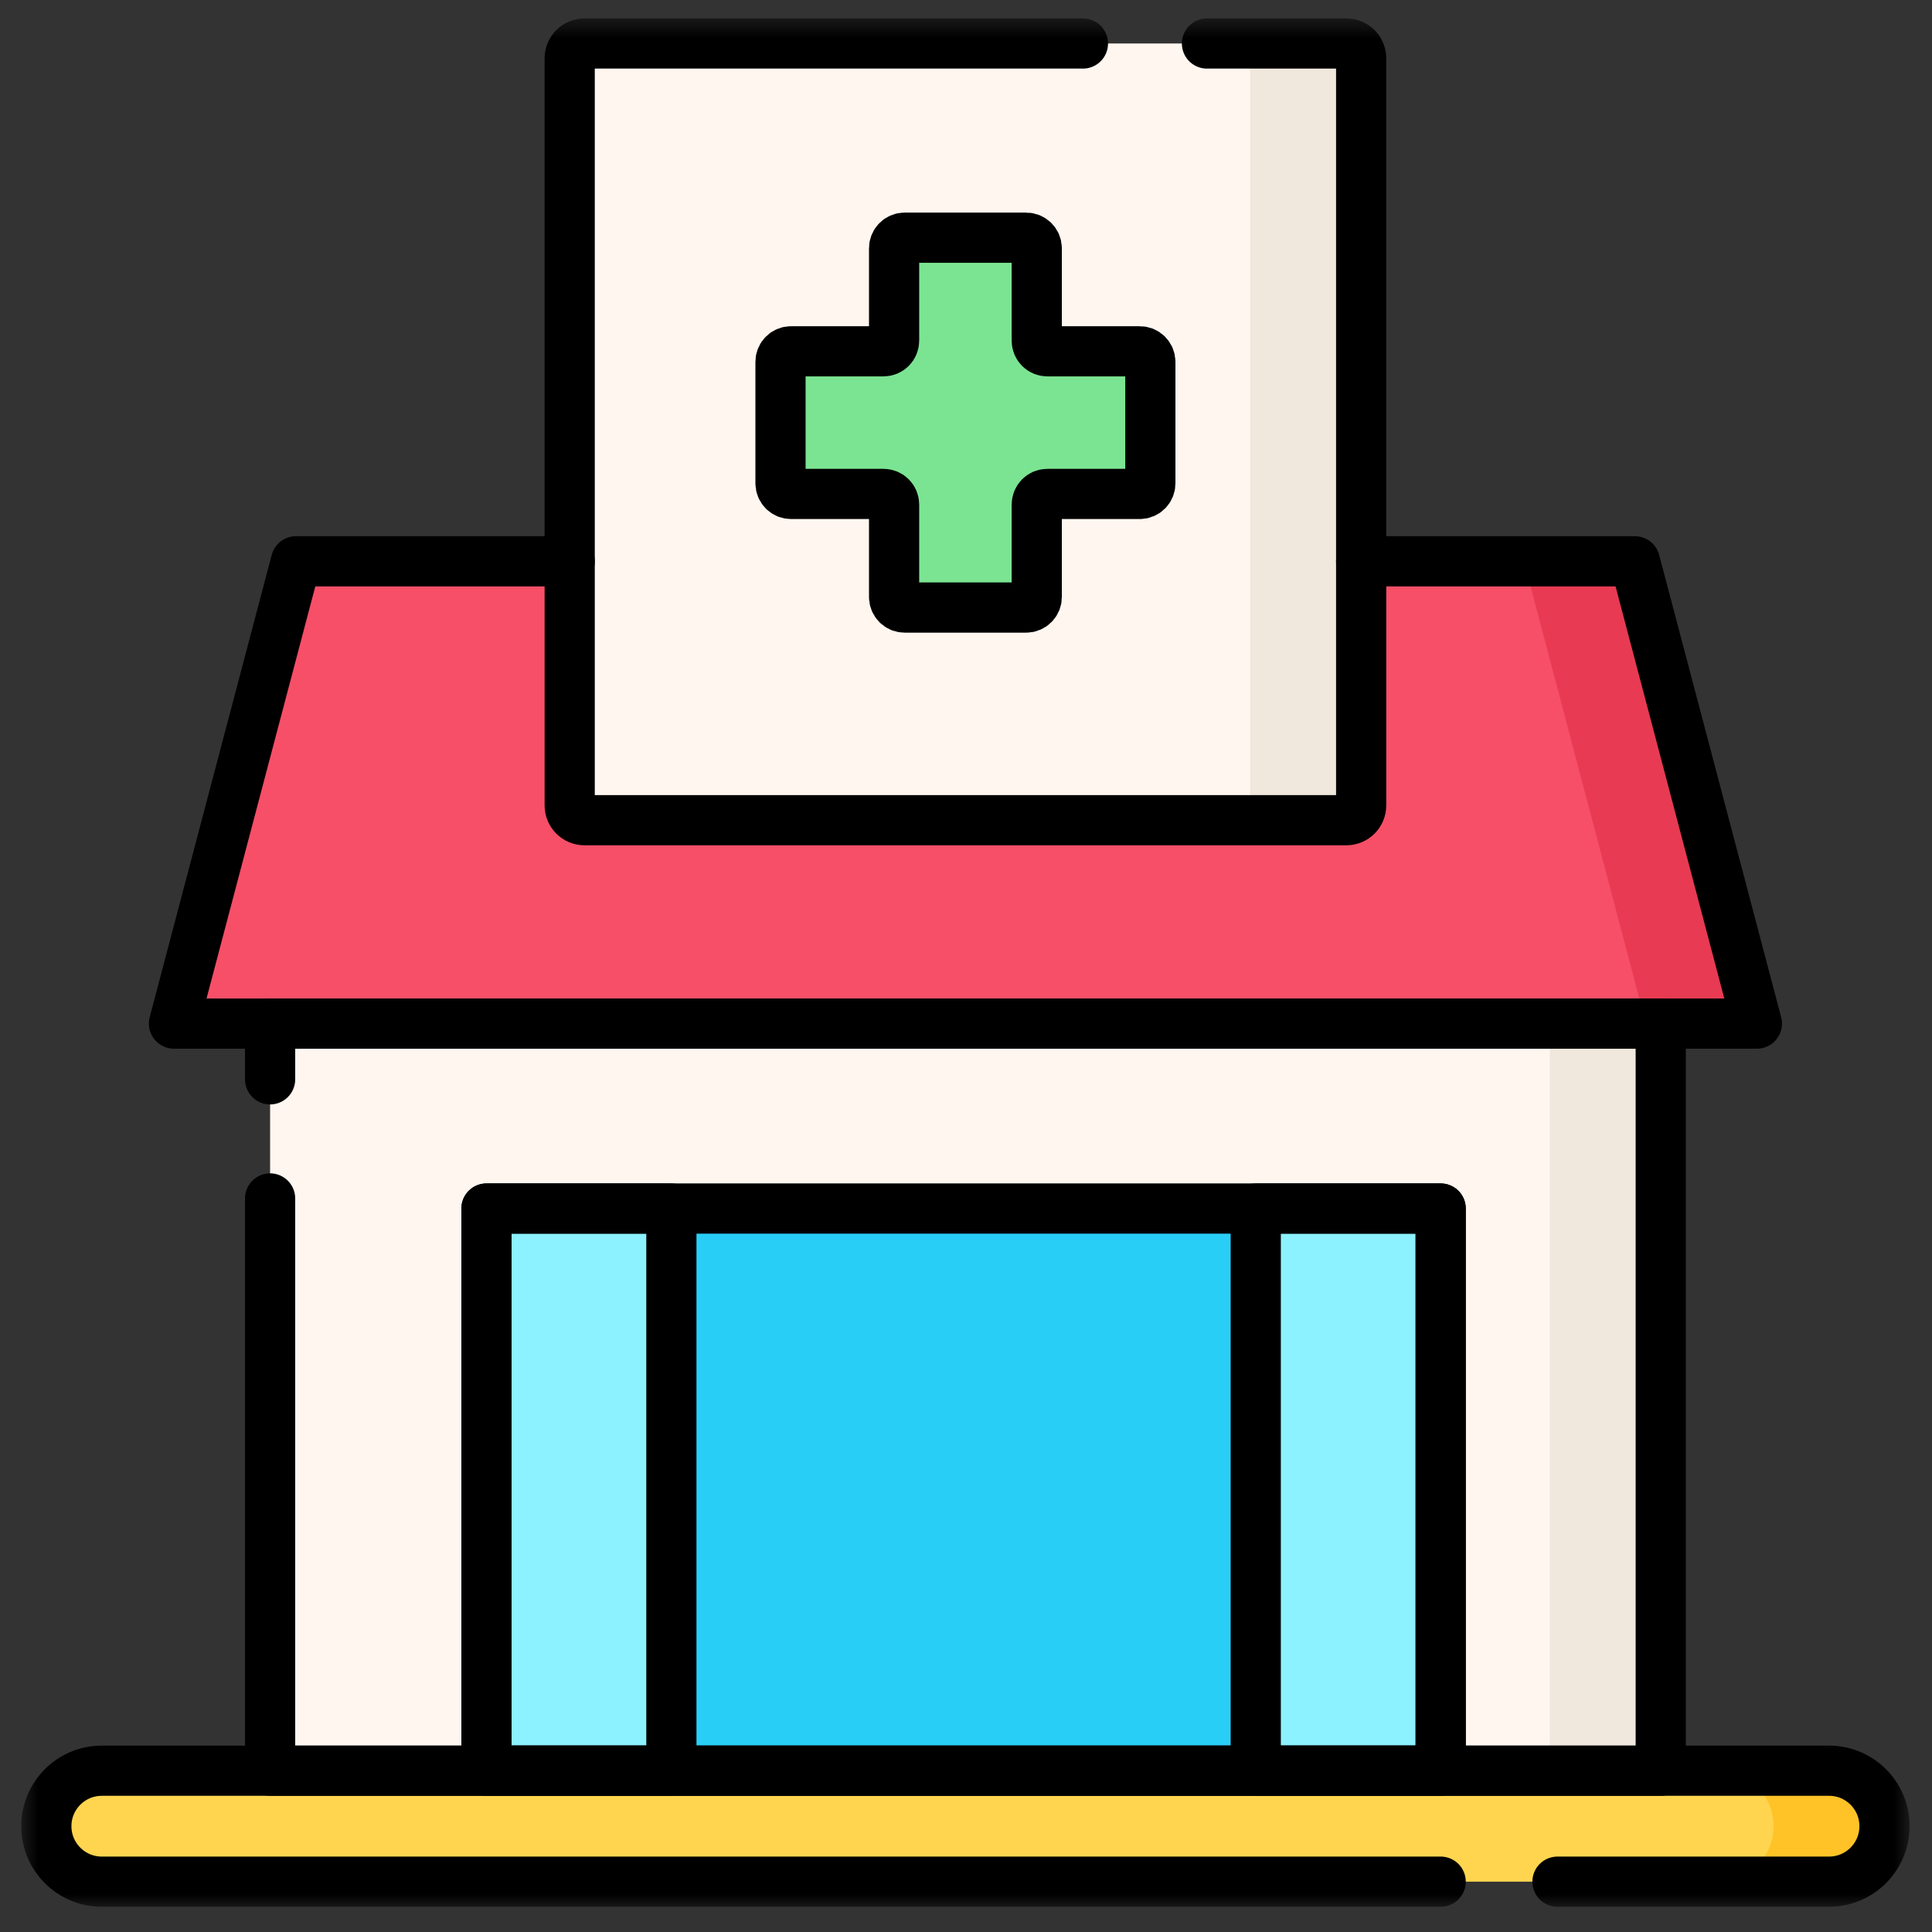
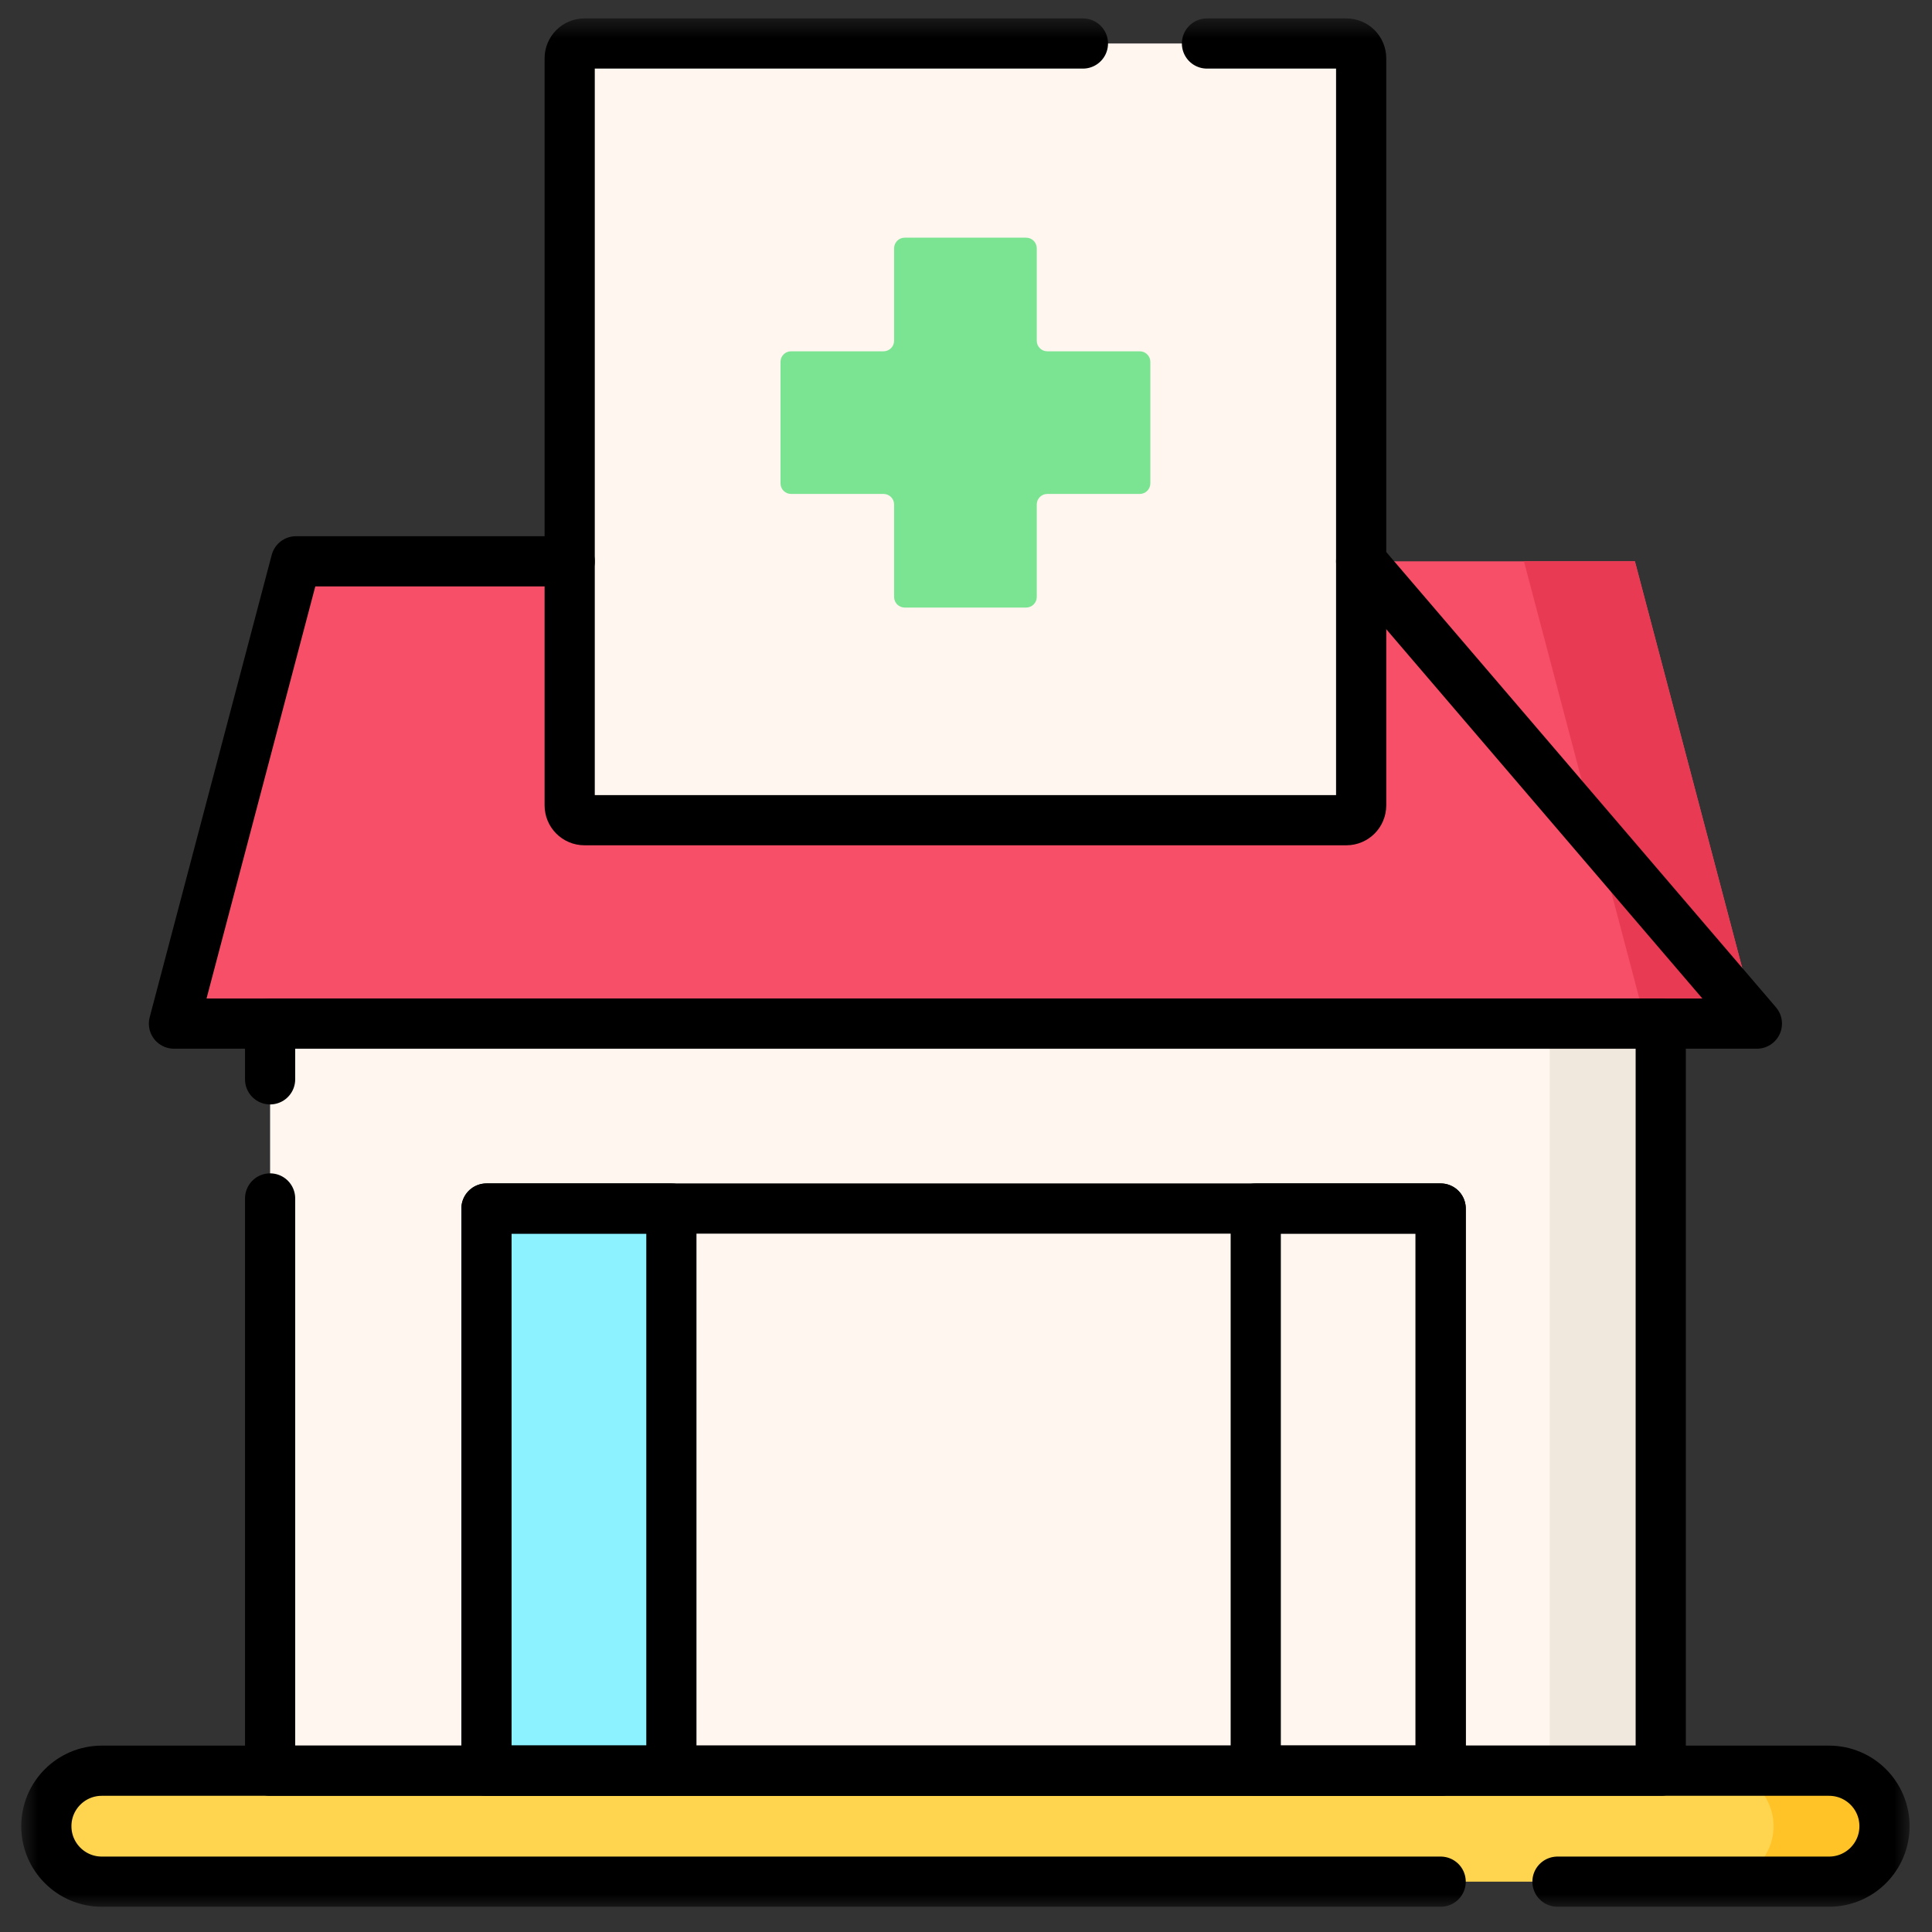
<svg xmlns="http://www.w3.org/2000/svg" width="77" height="77" viewBox="0 0 77 77" fill="none">
  <rect x="0" y="0" width="77" height="77" fill="#333333" stroke="none" />
  <path d="M66.189 70.572H10.765V40.796H66.189V70.572Z" fill="#FFF6F0" />
  <path d="M61.767 70.572H66.189V40.796H61.767V70.572Z" fill="#F0E7DD" />
-   <path d="M57.418 70.572H19.388V48.166H57.418V70.572Z" fill="#29CEF6" />
  <path d="M26.758 70.572H19.388V48.166H26.758V70.572Z" fill="#8CF2FF" />
-   <path d="M57.418 70.572H50.048V48.166H57.418V70.572Z" fill="#8CF2FF" />
  <path d="M70.021 40.796H6.933L11.795 22.371H65.159L70.021 40.796Z" fill="#F74F68" />
  <path d="M65.159 22.371H60.737L65.599 40.796H70.021L65.159 22.371Z" fill="#E83A53" />
  <mask id="mask0_179_347" style="mask-type:luminance" maskUnits="userSpaceOnUse" x="0" y="0" width="77" height="77">
    <path d="M0.742 0.629H76.212V76.1H0.742V0.629Z" fill="white" />
  </mask>
  <g mask="url(#mask0_179_347)">
    <path d="M72.896 74.994H4.058C2.837 74.994 1.847 74.004 1.847 72.783C1.847 71.561 2.837 70.572 4.058 70.572H72.896C74.117 70.572 75.107 71.561 75.107 72.783C75.107 74.004 74.117 74.994 72.896 74.994Z" fill="#FFD54F" />
    <path d="M72.896 70.572H68.474C69.695 70.572 70.685 71.561 70.685 72.783C70.685 74.004 69.695 74.994 68.474 74.994H72.896C74.117 74.994 75.107 74.004 75.107 72.783C75.107 71.561 74.117 70.572 72.896 70.572Z" fill="#FFC328" />
    <path d="M53.66 32.689H23.294C22.969 32.689 22.705 32.425 22.705 32.099V2.324C22.705 1.998 22.969 1.734 23.294 1.734H53.66C53.985 1.734 54.249 1.998 54.249 2.324V32.099C54.249 32.425 53.985 32.689 53.66 32.689Z" fill="#FFF6F0" />
-     <path d="M53.66 1.734H49.237C49.563 1.734 49.827 1.998 49.827 2.324V32.099C49.827 32.425 49.563 32.689 49.237 32.689H53.66C53.985 32.689 54.249 32.425 54.249 32.099V2.324C54.249 1.998 53.985 1.734 53.66 1.734Z" fill="#F0E7DD" />
    <path d="M45.426 14.001H41.741C41.508 14.001 41.32 13.812 41.32 13.58V9.895C41.32 9.662 41.131 9.473 40.899 9.473H36.055C35.823 9.473 35.634 9.662 35.634 9.895V13.58C35.634 13.812 35.446 14.001 35.213 14.001H31.528C31.295 14.001 31.107 14.189 31.107 14.422V19.265C31.107 19.498 31.295 19.686 31.528 19.686H35.213C35.446 19.686 35.634 19.875 35.634 20.108V23.793C35.634 24.025 35.823 24.214 36.055 24.214H40.899C41.131 24.214 41.32 24.025 41.32 23.793V20.108C41.32 19.875 41.508 19.686 41.741 19.686H45.426C45.658 19.686 45.847 19.498 45.847 19.265V14.422C45.847 14.189 45.658 14.001 45.426 14.001Z" fill="#7BE492" />
    <path d="M57.418 70.572H19.388V48.166H57.418V70.572Z" stroke="black" stroke-width="2" stroke-miterlimit="10" stroke-linecap="round" stroke-linejoin="round" />
    <path d="M26.758 70.572H19.388V48.166H26.758V70.572Z" stroke="black" stroke-width="2" stroke-miterlimit="10" stroke-linecap="round" stroke-linejoin="round" />
    <path d="M57.418 70.572H50.048V48.166H57.418V70.572Z" stroke="black" stroke-width="2" stroke-miterlimit="10" stroke-linecap="round" stroke-linejoin="round" />
    <path d="M10.765 43.017V40.797H66.189V70.572H10.765V47.764" stroke="black" stroke-width="2" stroke-miterlimit="10" stroke-linecap="round" stroke-linejoin="round" />
-     <path d="M54.249 22.371H65.159L70.021 40.796H6.933L11.796 22.371H22.705" stroke="black" stroke-width="2" stroke-miterlimit="10" stroke-linecap="round" stroke-linejoin="round" />
+     <path d="M54.249 22.371L70.021 40.796H6.933L11.796 22.371H22.705" stroke="black" stroke-width="2" stroke-miterlimit="10" stroke-linecap="round" stroke-linejoin="round" />
    <path d="M57.418 74.994H4.058C2.837 74.994 1.847 74.004 1.847 72.783C1.847 71.561 2.837 70.572 4.058 70.572H72.896C74.117 70.572 75.107 71.561 75.107 72.783C75.107 74.004 74.117 74.994 72.896 74.994H62.073" stroke="black" stroke-width="2" stroke-miterlimit="10" stroke-linecap="round" stroke-linejoin="round" />
    <path d="M48.104 1.734H53.66C53.985 1.734 54.249 1.998 54.249 2.324V32.099C54.249 32.425 53.985 32.689 53.66 32.689H23.294C22.969 32.689 22.705 32.425 22.705 32.099V2.324C22.705 1.998 22.969 1.734 23.294 1.734H43.16" stroke="black" stroke-width="2" stroke-miterlimit="10" stroke-linecap="round" stroke-linejoin="round" />
-     <path d="M45.426 14.001H41.741C41.508 14.001 41.32 13.812 41.32 13.58V9.895C41.32 9.662 41.131 9.473 40.899 9.473H36.055C35.823 9.473 35.634 9.662 35.634 9.895V13.58C35.634 13.812 35.446 14.001 35.213 14.001H31.528C31.295 14.001 31.107 14.189 31.107 14.422V19.265C31.107 19.498 31.295 19.686 31.528 19.686H35.213C35.446 19.686 35.634 19.875 35.634 20.108V23.793C35.634 24.025 35.823 24.214 36.055 24.214H40.899C41.131 24.214 41.32 24.025 41.32 23.793V20.108C41.32 19.875 41.508 19.686 41.741 19.686H45.426C45.658 19.686 45.847 19.498 45.847 19.265V14.422C45.847 14.189 45.658 14.001 45.426 14.001Z" stroke="black" stroke-width="2" stroke-miterlimit="10" stroke-linecap="round" stroke-linejoin="round" />
  </g>
</svg>